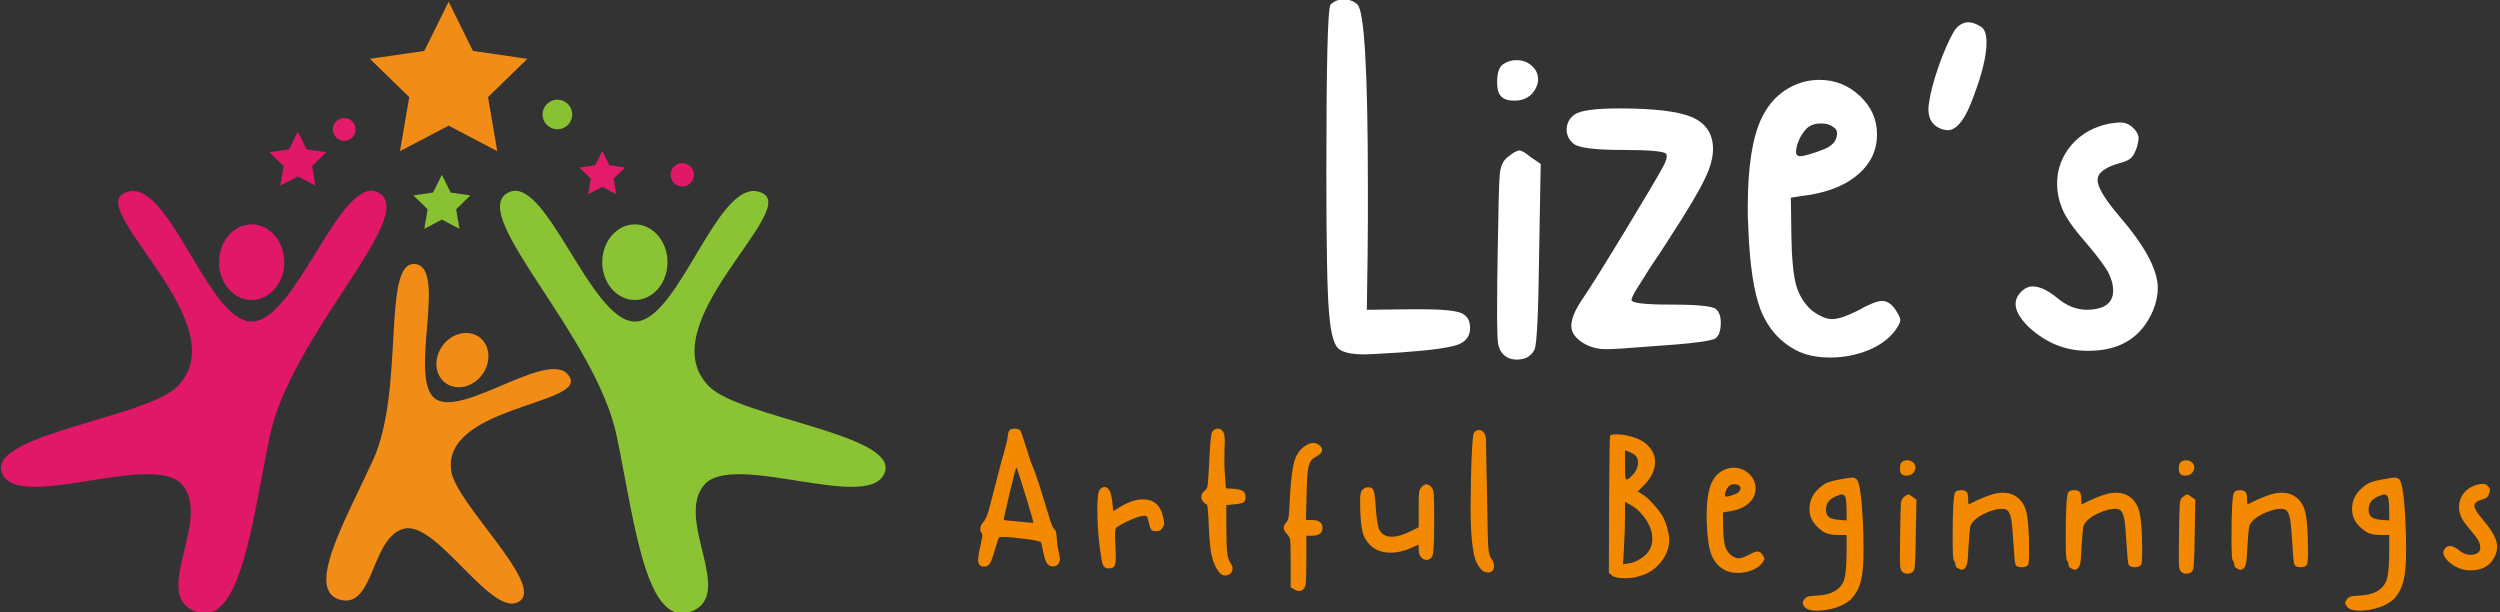
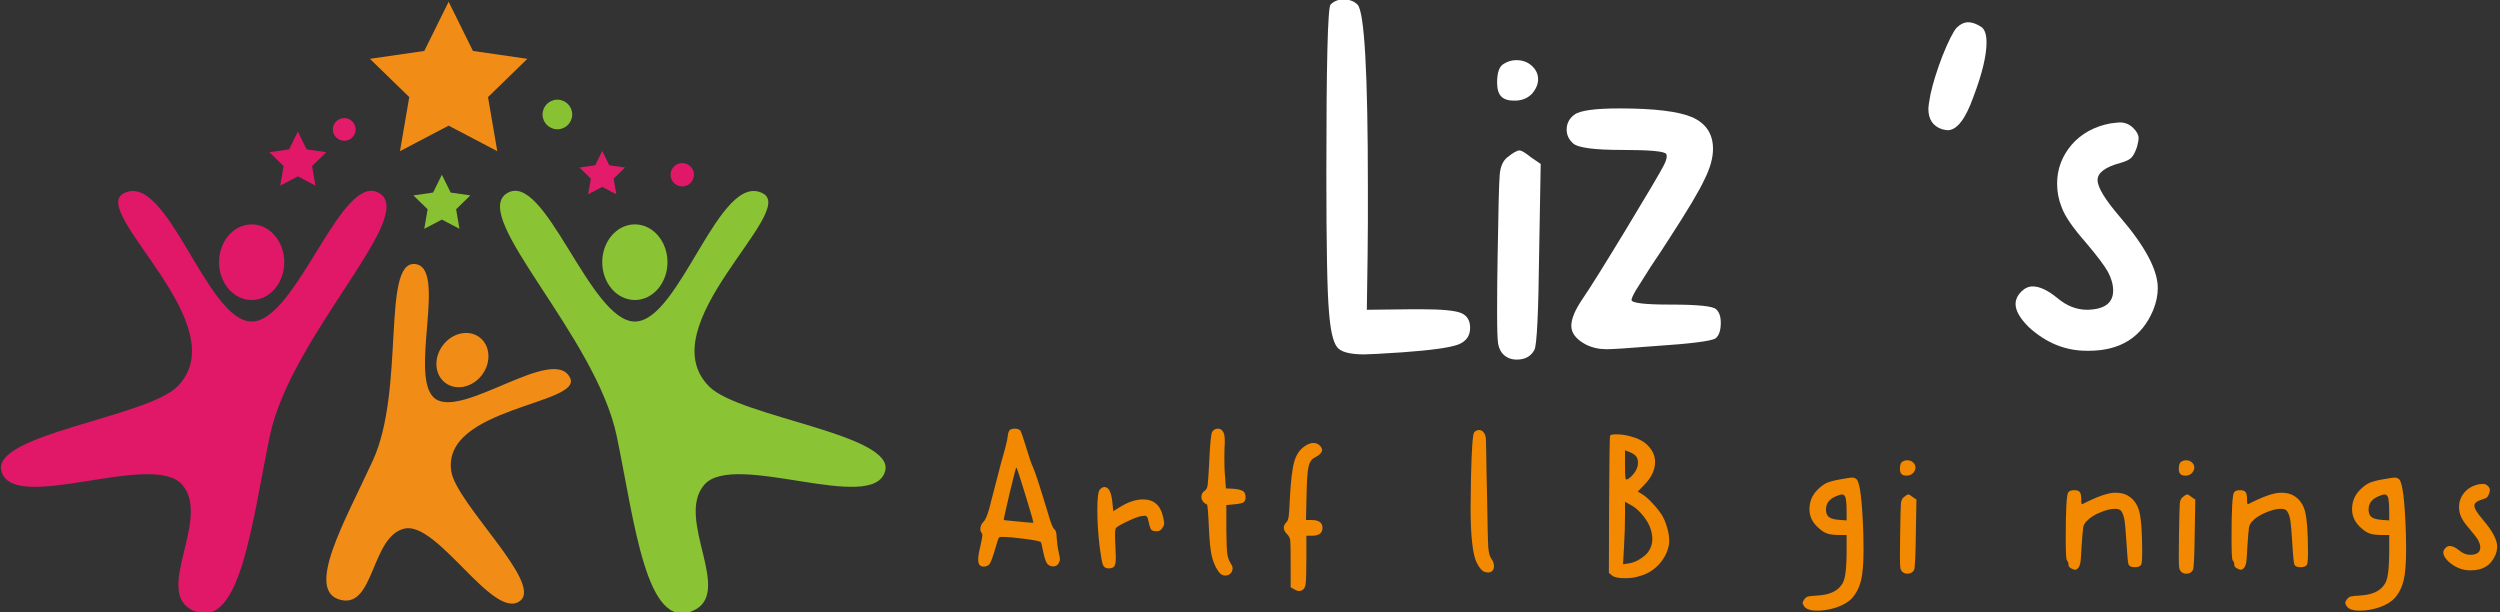
<svg xmlns="http://www.w3.org/2000/svg" width="100%" height="100%" viewBox="0 0 1229 301" version="1.1" xml:space="preserve" style="fill-rule:evenodd;clip-rule:evenodd;stroke-linejoin:round;stroke-miterlimit:2;">
  <rect x="0" y="0" width="1229" height="301" fill="#333333" stroke="none" />
  <g transform="matrix(1,0,0,1,-564.071,-414.246)">
    <g transform="matrix(0.417,0,0,0.417,0,-342.346)">
      <path d="M1949.88,2042.51C1994.61,2013.28 2047.66,2193.43 2101.13,2193.43C2154.59,2193.43 2200.82,2014.52 2252.36,2042.51C2292.64,2064.38 2117.14,2198.61 2188.91,2270.22C2224.97,2306.2 2407.58,2326.37 2396.22,2369.58C2382.63,2421.19 2217.76,2345.36 2182.95,2385.86C2148.13,2426.36 2218.48,2513.27 2169.43,2534.5C2114.38,2558.35 2100.86,2430.15 2079.79,2328.72C2055.23,2210.57 1907,2070.53 1949.88,2042.51" style="fill:rgb(138,195,52);fill-rule:nonzero;" />
    </g>
    <g transform="matrix(0.417,0,0,0.417,0,-477.85)">
      <path d="M2101.13,2493C2079.88,2493 2062.67,2473.03 2062.67,2448.41C2062.67,2423.8 2079.88,2403.84 2101.13,2403.84C2122.37,2403.84 2139.58,2423.8 2139.58,2448.41C2139.58,2473.03 2122.37,2493 2101.13,2493" style="fill:rgb(138,195,52);fill-rule:nonzero;" />
    </g>
    <g transform="matrix(0.417,0,0,0.417,0,-300.771)">
      <path d="M1841.27,2025.89C1881.46,2028.03 1833.25,2160.92 1865.7,2184.69C1898.14,2208.46 2006.05,2120.42 2024.84,2160.31C2039.52,2191.49 1873.11,2194.96 1884.7,2270.3C1890.53,2308.16 1992.35,2401.56 1966.16,2422.74C1934.89,2448.02 1868.67,2328.73 1829.47,2337.83C1790.27,2346.94 1794.17,2430.95 1754.92,2422.04C1710.87,2412.04 1759.89,2328.23 1792.36,2257.31C1830.19,2174.69 1802.74,2023.83 1841.27,2025.89" style="fill:rgb(241,141,23);fill-rule:nonzero;" />
    </g>
    <g transform="matrix(0.336,0.247,0.247,-0.336,-421.46,905.507)">
      <path d="M1897.04,2296.19C1881.07,2296.17 1868.11,2311.17 1868.11,2329.72C1868.12,2348.27 1881.07,2363.33 1897.04,2363.37C1913.02,2363.39 1925.97,2348.39 1925.97,2329.84C1925.97,2311.3 1913.01,2296.23 1897.04,2296.19" style="fill:rgb(241,141,23);fill-rule:nonzero;" />
    </g>
    <g transform="matrix(0.417,0,0,0.417,0,-342.346)">
      <path d="M1800.61,2042.51C1755.88,2013.28 1702.84,2193.43 1649.37,2193.43C1595.89,2193.43 1549.68,2014.52 1498.13,2042.51C1457.85,2064.38 1633.34,2198.61 1561.58,2270.22C1525.52,2306.2 1342.91,2326.37 1354.28,2369.58C1367.85,2421.19 1532.73,2345.36 1567.54,2385.86C1602.36,2426.36 1532,2513.27 1581.06,2534.51C1636.11,2558.35 1649.63,2430.15 1670.71,2328.72C1695.27,2210.57 1843.49,2070.54 1800.61,2042.51" style="fill:rgb(225,23,104);fill-rule:nonzero;" />
    </g>
    <g transform="matrix(0.417,0,0,0.417,0,-477.85)">
      <path d="M1649.37,2493C1670.61,2493 1687.82,2473.03 1687.82,2448.41C1687.82,2423.8 1670.61,2403.84 1649.37,2403.84C1628.13,2403.84 1610.91,2423.8 1610.91,2448.41C1610.91,2473.03 1628.13,2493 1649.37,2493" style="fill:rgb(225,23,104);fill-rule:nonzero;" />
    </g>
    <g transform="matrix(0.417,0,0,0.417,0,-660.613)">
      <path d="M1881.58,2579.66L1910.25,2637.65L1974.38,2646.95L1927.98,2692.08L1938.93,2755.81L1881.58,2725.72L1824.22,2755.81L1835.18,2692.08L1788.77,2646.95L1852.9,2637.65L1881.58,2579.66" style="fill:rgb(241,141,23);fill-rule:nonzero;" />
    </g>
    <g transform="matrix(0.417,0,0,0.417,0,-579.783)">
      <path d="M1703.82,2538.88L1714.2,2559.85L1737.4,2563.21L1720.61,2579.55L1724.57,2602.6L1703.82,2591.71L1683.07,2602.6L1687.03,2579.55L1670.25,2563.21L1693.45,2559.85L1703.82,2538.88" style="fill:rgb(225,23,104);fill-rule:nonzero;" />
    </g>
    <g transform="matrix(0.417,0,0,0.417,0,-537.288)">
      <path d="M1873.61,2487.88L1883.99,2508.86L1907.19,2512.23L1890.4,2528.56L1894.36,2551.61L1873.61,2540.73L1852.86,2551.61L1856.82,2528.56L1840.04,2512.23L1863.24,2508.86L1873.61,2487.88" style="fill:rgb(136,194,50);fill-rule:nonzero;" />
    </g>
    <g transform="matrix(0.417,0,0,0.417,0,-565.962)">
      <path d="M2062.67,2528.65L2070.97,2545.44L2089.54,2548.13L2076.1,2561.2L2079.27,2579.66L2062.67,2570.94L2046.06,2579.66L2049.23,2561.2L2035.79,2548.13L2054.36,2545.44L2062.67,2528.65" style="fill:rgb(226,28,107);fill-rule:nonzero;" />
    </g>
    <g transform="matrix(0,-0.417,-0.417,0,1930.26,1310.15)">
      <path d="M2013.5,2601.64C2003.86,2601.64 1996.04,2609.47 1996.04,2619.12C1996.04,2628.78 2003.86,2636.62 2013.5,2636.62C2023.12,2636.62 2030.94,2628.78 2030.94,2619.12C2030.94,2609.47 2023.12,2601.64 2013.5,2601.64" style="fill:rgb(136,194,50);fill-rule:nonzero;" />
    </g>
    <g transform="matrix(0,-0.417,-0.417,0,1961.95,1401.19)">
      <path d="M2160.77,2534.13C2153.17,2534.13 2147,2540.3 2147,2547.91C2147,2555.53 2153.17,2561.7 2160.77,2561.7C2168.37,2561.7 2174.53,2555.53 2174.53,2547.91C2174.53,2540.3 2168.37,2534.13 2160.77,2534.13" style="fill:rgb(225,23,104);fill-rule:nonzero;" />
    </g>
    <g transform="matrix(0,-0.417,-0.417,0,1818.19,1212.62)">
      <path d="M1761.97,2588.28C1754.59,2588.28 1748.6,2594.28 1748.6,2601.68C1748.6,2609.08 1754.59,2615.08 1761.97,2615.08C1769.36,2615.08 1775.35,2609.08 1775.35,2601.68C1775.35,2594.28 1769.36,2588.28 1761.97,2588.28" style="fill:rgb(226,28,107);fill-rule:nonzero;" />
    </g>
  </g>
  <g transform="matrix(0.95,0,0,0.95,131.515,-994.966)">
    <path d="M392.667,1305.04C389.479,1294.53 387.75,1289.28 387.479,1289.28C387.411,1289.28 387.31,1289.52 387.174,1289.99C386.903,1290.8 385.784,1295.28 383.817,1303.42C381.919,1311.55 380.969,1315.89 380.969,1316.43C380.969,1316.5 383.275,1316.74 387.886,1317.15C392.497,1317.62 395.209,1317.86 396.023,1317.86L396.227,1317.86C396.43,1317.66 395.243,1313.38 392.667,1305.04ZM383.004,1273.31C383.139,1271.82 383.444,1270.73 383.919,1270.05C384.461,1269.44 385.377,1269.14 386.665,1269.14C387.886,1269.14 388.835,1269.44 389.513,1270.05C389.92,1270.53 390.937,1273.44 392.565,1278.8C394.124,1284.02 395.277,1287.38 396.023,1288.87C397.108,1291.11 399.82,1299.45 404.16,1313.89C405.449,1318.3 406.466,1320.74 407.212,1321.22C407.958,1321.83 408.331,1323.18 408.331,1325.28C408.534,1328.27 408.873,1330.74 409.348,1332.71C409.822,1334.95 410.06,1336.27 410.06,1336.68C410.06,1337.36 409.822,1338.1 409.348,1338.91C408.737,1339.93 407.788,1340.44 406.5,1340.44C405.347,1340.44 404.398,1340.03 403.652,1339.22C402.906,1338.47 402.194,1336.58 401.516,1333.52C400.838,1330.07 400.397,1328.2 400.193,1327.93C399.922,1327.45 397.21,1326.88 392.056,1326.2C386.835,1325.52 382.936,1325.18 380.359,1325.18C379.342,1325.18 378.765,1325.25 378.63,1325.39C378.223,1325.79 377.443,1328.07 376.29,1332.2C375.273,1335.66 374.426,1337.93 373.747,1339.02C373.002,1340.03 371.951,1340.54 370.594,1340.54C368.696,1340.54 367.746,1339.36 367.746,1336.98C367.746,1335.35 368.085,1333.18 368.763,1330.47C369.509,1327.29 369.882,1325.22 369.882,1324.27C369.882,1323.73 369.781,1323.35 369.577,1323.15C369.103,1322.67 368.865,1322.03 368.865,1321.22C368.865,1319.72 369.408,1318.44 370.493,1317.35C371.781,1316.06 373.103,1312.5 374.46,1306.67C375.544,1302.33 377.274,1295.65 379.647,1286.63C381.749,1279.44 382.868,1275 383.004,1273.31Z" style="fill:rgb(242,137,0);fill-rule:nonzero;" />
    <path d="M430.63,1300.77C431.444,1299.82 432.258,1299.35 433.071,1299.35C435.241,1299.35 436.598,1301.86 437.14,1306.87C437.276,1307.96 437.445,1309.62 437.649,1311.86C438.259,1311.45 439.412,1310.74 441.107,1309.72C445.379,1307.08 449.346,1305.76 453.008,1305.76C458.568,1305.76 462.026,1308.7 463.383,1314.6C463.789,1316.5 463.993,1317.66 463.993,1318.06C463.993,1318.88 463.688,1319.69 463.077,1320.5C462.399,1321.66 461.484,1322.23 460.331,1322.23L459.416,1322.23C458.263,1322.16 457.483,1321.79 457.076,1321.11C456.669,1320.37 456.195,1318.71 455.652,1316.13C455.381,1314.84 454.838,1314.2 454.025,1314.2C453.889,1314.2 453.279,1314.27 452.194,1314.4C450.838,1314.6 448.634,1315.42 445.582,1316.84C442.463,1318.27 440.327,1319.45 439.174,1320.4C438.768,1320.81 438.564,1322 438.564,1323.96C438.564,1326.27 438.632,1328.34 438.768,1330.17C438.903,1333.22 438.971,1335.08 438.971,1335.76C438.971,1338.2 438.7,1339.76 438.157,1340.44C437.615,1341.12 436.631,1341.46 435.207,1341.46C433.716,1341.46 432.732,1340.81 432.258,1339.53C431.783,1338.3 431.207,1335.02 430.529,1329.66C429.783,1323.08 429.41,1316.98 429.41,1311.35C429.41,1305.25 429.817,1301.72 430.63,1300.77Z" style="fill:rgb(242,137,0);fill-rule:nonzero;" />
    <path d="M488.835,1270.77C489.581,1269.68 490.565,1269.14 491.785,1269.14C492.938,1269.14 493.819,1269.65 494.43,1270.66C495.04,1271.48 495.345,1273.07 495.345,1275.44L495.345,1276.77C495.277,1277.38 495.243,1277.88 495.243,1278.29C495.176,1279.24 495.142,1281.17 495.142,1284.09C495.142,1287.82 495.21,1290.5 495.345,1292.12C495.481,1293.89 495.684,1296.53 495.955,1300.06C496.566,1300.06 497.854,1300.13 499.821,1300.26C502.194,1300.47 503.855,1300.87 504.805,1301.48C505.686,1302.09 506.127,1303.14 506.127,1304.64C506.127,1305.92 505.754,1306.81 505.008,1307.28C504.262,1307.76 502.669,1308.1 500.227,1308.3C499.278,1308.37 497.922,1308.5 496.159,1308.7L496.159,1321.62C496.227,1328 496.396,1332.13 496.667,1334.03C496.939,1335.93 497.651,1337.76 498.803,1339.53C499.21,1340.13 499.414,1340.75 499.414,1341.36C499.414,1342.31 499.109,1343.15 498.498,1343.9C497.888,1344.64 497.074,1345.05 496.057,1345.12C495.854,1345.12 495.549,1345.12 495.142,1345.12C493.989,1345.12 492.836,1344.24 491.683,1342.47C490.192,1340.17 489.107,1337.42 488.429,1334.24C487.818,1331.05 487.377,1326.27 487.106,1319.89C486.767,1312.16 486.428,1308.3 486.089,1308.3C485.682,1308.3 485.106,1307.92 484.36,1307.18C483.614,1306.37 483.241,1305.48 483.241,1304.54C483.241,1303.11 483.817,1302.03 484.97,1301.28C485.784,1300.74 486.293,1299.75 486.496,1298.33C486.699,1296.97 486.971,1292.97 487.31,1286.33C487.717,1277.11 488.225,1271.92 488.835,1270.77Z" style="fill:rgb(242,137,0);fill-rule:nonzero;" />
    <path d="M536.767,1278.19C538.327,1277.11 539.819,1276.56 541.243,1276.56C542.463,1276.56 543.514,1276.97 544.396,1277.78C545.277,1278.66 545.718,1279.44 545.718,1280.12C545.718,1281.48 544.396,1282.84 541.751,1284.19C540.259,1284.94 539.242,1286.46 538.7,1288.77C538.157,1291.07 537.818,1295.79 537.683,1302.91C537.615,1305.89 537.513,1310.4 537.378,1316.43L540.327,1316.43C544.057,1316.43 545.922,1317.79 545.922,1320.5C545.922,1323.22 544.091,1324.57 540.429,1324.57L537.581,1324.57L537.581,1335.96C537.581,1343.36 537.445,1347.93 537.174,1349.7C536.767,1352 535.614,1353.15 533.716,1353.15C533.038,1353.15 532.258,1352.88 531.376,1352.34C530.97,1352.07 530.325,1351.7 529.444,1351.22L529.444,1338.41C529.444,1331.96 529.376,1328.13 529.24,1326.91C529.037,1325.69 528.494,1324.64 527.613,1323.76C526.46,1322.61 525.884,1321.49 525.884,1320.4C525.884,1319.45 526.325,1318.54 527.206,1317.66C527.749,1317.11 528.155,1316.1 528.427,1314.6C528.63,1313.11 528.833,1309.96 529.037,1305.14C529.512,1296.26 530.257,1289.99 531.275,1286.33C532.292,1282.67 534.123,1279.95 536.767,1278.19Z" style="fill:rgb(242,137,0);fill-rule:nonzero;" />
-     <path d="M597.108,1299.45C598.058,1298.43 598.905,1297.92 599.651,1297.92C600.465,1297.92 601.347,1298.43 602.296,1299.45C602.974,1300.13 603.381,1301.35 603.516,1303.11C603.652,1304.87 603.72,1309.62 603.72,1317.35C603.72,1328.34 603.347,1334.37 602.601,1335.46C601.787,1336.54 600.872,1337.08 599.855,1337.08C598.702,1337.08 597.719,1336.61 596.905,1335.66C596.091,1334.64 595.684,1333.35 595.684,1331.79L595.684,1329.15C594.938,1329.42 593.548,1330.03 591.514,1330.98C588.124,1332.54 584.733,1333.32 581.343,1333.32C576.596,1333.32 572.934,1331.93 570.357,1329.15C568.594,1327.32 567.374,1325.25 566.696,1322.94C566.085,1320.57 565.678,1316.84 565.475,1311.76C565.407,1310.2 565.373,1308.4 565.373,1306.37C565.373,1303.52 565.746,1301.69 566.492,1300.87C567.441,1299.92 568.493,1299.45 569.645,1299.45C570.662,1299.45 571.476,1299.82 572.086,1300.57C572.697,1301.31 573.171,1304.6 573.51,1310.43C573.985,1316.47 574.629,1320.23 575.443,1321.72C576.799,1323.96 578.901,1325.08 581.749,1325.08C584.462,1325.08 587.717,1324.13 591.514,1322.23C592.396,1321.76 593.786,1321.08 595.684,1320.2L595.684,1310.43C595.684,1306.09 595.752,1303.35 595.888,1302.19C596.023,1301.04 596.43,1300.13 597.108,1299.45Z" style="fill:rgb(242,137,0);fill-rule:nonzero;" />
    <path d="M624.392,1271.07C625.138,1270.26 625.986,1269.85 626.935,1269.85C627.884,1269.85 628.698,1270.29 629.376,1271.17C630.054,1272.05 630.427,1273.17 630.495,1274.53C630.495,1274.87 630.529,1276.43 630.597,1279.21C630.665,1281.99 630.732,1285.99 630.8,1291.21C630.868,1296.36 630.97,1301.11 631.105,1305.45C631.309,1319.42 631.512,1327.76 631.716,1330.47C631.919,1333.25 632.428,1335.22 633.241,1336.37C634.191,1337.66 634.665,1338.98 634.665,1340.34C634.665,1341.29 634.394,1342.07 633.852,1342.68C633.309,1343.29 632.597,1343.59 631.716,1343.59C631.105,1343.59 630.495,1343.49 629.885,1343.29C628.528,1342.88 627.138,1341.29 625.714,1338.51C623.612,1334.24 622.561,1324.71 622.561,1309.92C622.561,1307.35 622.629,1302.13 622.765,1294.26C623.104,1279.82 623.646,1272.09 624.392,1271.07Z" style="fill:rgb(242,137,0);fill-rule:nonzero;" />
    <path d="M711.105,1313.38C709.409,1311.35 707.545,1309.79 705.51,1308.7C704.832,1308.3 703.815,1307.72 702.459,1306.98L702.459,1313.99C702.459,1319.08 702.289,1324.47 701.95,1330.17C701.882,1332.2 701.713,1335.25 701.442,1339.32C701.984,1339.25 703.103,1339.08 704.798,1338.81C706.833,1338.47 708.867,1337.59 710.901,1336.17C713.003,1334.81 714.461,1333.29 715.275,1331.59C716.157,1330.03 716.597,1328.27 716.597,1326.3C716.597,1321.83 714.766,1317.52 711.105,1313.38ZM707.85,1283.07C706.968,1282.26 705.849,1281.62 704.493,1281.14C704.019,1280.94 703.34,1280.66 702.459,1280.33L702.459,1288.16C702.459,1291.35 702.527,1293.38 702.662,1294.26C702.73,1295.08 702.934,1295.48 703.273,1295.48C703.408,1295.41 703.612,1295.35 703.883,1295.28C704.968,1294.67 706.087,1293.62 707.239,1292.12C708.528,1290.43 709.172,1288.63 709.172,1286.73C709.172,1285.11 708.731,1283.89 707.85,1283.07ZM694.729,1272.8C694.932,1272.33 695.949,1272.09 697.78,1272.09C700.56,1272.09 703.273,1272.49 705.917,1273.31C709.85,1274.39 712.834,1276.12 714.868,1278.5C716.97,1280.87 718.021,1283.51 718.021,1286.43C718.021,1290.5 716.157,1294.43 712.427,1298.23C711.681,1299.04 710.562,1300.19 709.07,1301.69C709.477,1301.96 710.359,1302.5 711.715,1303.31C713.139,1304.19 714.834,1305.72 716.801,1307.89C718.767,1309.99 720.361,1311.99 721.581,1313.89C722.598,1315.59 723.48,1317.69 724.226,1320.2C724.972,1322.71 725.345,1325.01 725.345,1327.12C725.345,1327.86 725.311,1328.4 725.243,1328.74C724.701,1332.54 723.039,1336 720.259,1339.12C717.479,1342.24 714.088,1344.34 710.088,1345.42C707.985,1346.17 705.443,1346.54 702.459,1346.54C699.068,1346.54 696.831,1346.07 695.746,1345.12C695.339,1344.85 694.796,1344.41 694.118,1343.8C694.118,1337.96 694.152,1326.27 694.22,1308.7C694.356,1285.04 694.525,1273.07 694.729,1272.8Z" style="fill:rgb(242,137,0);fill-rule:nonzero;" />
-     <path d="M761.478,1298.63C760.867,1298.16 760.054,1297.92 759.037,1297.92C758.087,1297.92 757.307,1298.13 756.697,1298.53C756.155,1298.87 755.578,1299.58 754.968,1300.67C754.425,1301.75 754.154,1302.7 754.154,1303.52C754.154,1304.06 754.425,1304.33 754.968,1304.33C755.714,1304.33 757.24,1303.89 759.545,1303.01C761.308,1302.33 762.19,1301.28 762.19,1299.86C762.19,1299.31 761.952,1298.91 761.478,1298.63ZM755.985,1289.68C756.934,1289.48 757.85,1289.38 758.731,1289.38C761.783,1289.38 764.427,1290.43 766.665,1292.53C768.903,1294.63 770.022,1297.14 770.022,1300.06C770.022,1303.11 768.835,1305.69 766.462,1307.79C764.088,1309.89 760.8,1311.28 756.595,1311.96C755.849,1312.03 754.697,1312.2 753.137,1312.47C753.137,1313.69 753.171,1316.16 753.239,1319.89C753.307,1324.3 753.612,1327.52 754.154,1329.56C754.697,1331.52 755.714,1333.18 757.206,1334.54C758.765,1335.69 760.088,1336.27 761.173,1336.27C762.393,1336.27 764.122,1335.69 766.36,1334.54C768.53,1333.32 770.09,1332.71 771.039,1332.71C772.056,1332.71 772.972,1333.35 773.785,1334.64C774.328,1335.52 774.599,1336.13 774.599,1336.47C774.599,1336.88 774.26,1337.56 773.582,1338.51C772.361,1340.13 770.598,1341.42 768.293,1342.37C765.919,1343.32 763.444,1343.8 760.867,1343.8C758.223,1343.8 755.985,1343.32 754.154,1342.37C750.967,1340.68 748.662,1338.07 747.238,1334.54C745.881,1331.01 745.068,1325.62 744.796,1318.37C744.796,1317.89 744.763,1317.18 744.695,1316.23L744.695,1314.2C744.695,1306.54 745.576,1300.81 747.339,1297.01C749.17,1293.14 752.052,1290.7 755.985,1289.68Z" style="fill:rgb(242,137,0);fill-rule:nonzero;" />
    <path d="M816.733,1305.35C816.394,1303.92 815.75,1303.21 814.8,1303.21C814.122,1303.21 813.071,1303.52 811.647,1304.13C808.189,1305.55 806.46,1307.82 806.46,1310.94C806.46,1312.71 806.935,1313.99 807.884,1314.81C808.833,1315.62 810.528,1316.13 812.97,1316.33C813.919,1316.4 815.309,1316.5 817.14,1316.64L817.14,1312.16C817.14,1309.32 817.004,1307.04 816.733,1305.35ZM813.275,1295.48C816.936,1294.8 819.174,1294.46 819.988,1294.46C820.937,1294.46 821.751,1294.8 822.429,1295.48C824.124,1297.52 825.243,1306.94 825.786,1323.76C825.854,1325.79 825.887,1328.54 825.887,1332C825.887,1339.05 825.447,1344.34 824.565,1347.87C823.684,1351.39 822.124,1354.41 819.886,1356.92C818.123,1358.82 815.512,1360.38 812.054,1361.6C808.596,1362.75 805.239,1363.33 801.984,1363.33C798.458,1363.33 796.187,1362.58 795.169,1361.09C794.627,1360.21 794.356,1359.63 794.356,1359.36C794.356,1359.02 794.627,1358.41 795.169,1357.53C795.712,1356.78 796.39,1356.27 797.204,1356C798.017,1355.8 799.679,1355.63 802.188,1355.49C807.952,1355.15 811.986,1353.43 814.292,1350.31C815.377,1348.95 816.089,1347.09 816.428,1344.71C816.835,1342.34 817.072,1338.58 817.14,1333.42L817.14,1324.17L813.275,1324.17C810.63,1324.17 808.596,1323.93 807.172,1323.45C805.748,1322.98 804.29,1322.06 802.798,1320.71C799.543,1317.93 797.916,1314.67 797.916,1310.94C797.916,1307.01 799.204,1303.72 801.781,1301.08C803.341,1299.45 804.9,1298.23 806.46,1297.41C808.019,1296.67 810.291,1296.02 813.275,1295.48Z" style="fill:rgb(242,137,0);fill-rule:nonzero;" />
    <path d="M846.763,1304.54C847.848,1303.65 848.628,1303.21 849.103,1303.21C849.509,1303.21 850.255,1303.65 851.34,1304.54C851.747,1304.81 852.391,1305.25 853.273,1305.86C853.205,1308.77 853.103,1314.57 852.968,1323.25C852.832,1334.98 852.527,1341.32 852.052,1342.27C851.374,1343.56 850.221,1344.2 848.594,1344.2C847.577,1344.2 846.729,1343.9 846.051,1343.29C845.509,1342.81 845.136,1342.1 844.932,1341.15C844.797,1340.27 844.729,1338.27 844.729,1335.15C844.729,1331.01 844.763,1327.29 844.83,1323.96C844.966,1314.94 845.102,1309.62 845.237,1307.99C845.373,1306.37 845.882,1305.21 846.763,1304.54ZM846.051,1286.23C846.797,1285.75 847.611,1285.51 848.492,1285.51C849.713,1285.51 850.73,1285.89 851.544,1286.63C852.357,1287.38 852.764,1288.26 852.764,1289.28C852.764,1290.23 852.357,1291.18 851.544,1292.12C850.662,1293.01 849.543,1293.45 848.187,1293.45L847.984,1293.45C846.899,1293.45 846.085,1293.18 845.542,1292.63C845,1292.09 844.729,1291.18 844.729,1289.89C844.729,1287.92 845.17,1286.7 846.051,1286.23Z" style="fill:rgb(242,137,0);fill-rule:nonzero;" />
-     <path d="M873.335,1302.09C873.877,1301.35 874.928,1300.98 876.488,1300.98C877.709,1300.98 878.59,1301.25 879.133,1301.79C879.743,1302.4 880.048,1303.65 880.048,1305.55L880.048,1306.87C880.116,1307.14 880.15,1307.35 880.15,1307.48L880.15,1307.99C880.217,1308.06 880.285,1308.1 880.353,1308.1C880.489,1308.16 880.59,1308.2 880.658,1308.2C888.321,1304.26 893.949,1302.3 897.543,1302.3C898.764,1302.3 899.916,1302.4 901.001,1302.6C903.036,1303.01 904.9,1304.03 906.596,1305.65C908.223,1307.35 909.342,1309.32 909.952,1311.55C911.037,1315.42 911.58,1322.54 911.58,1332.91C911.58,1336.64 911.41,1338.85 911.071,1339.53C910.529,1340.41 909.41,1340.85 907.714,1340.85C906.019,1340.85 904.968,1340.41 904.561,1339.53C904.222,1338.98 903.849,1335.22 903.442,1328.23C903.103,1322.34 902.73,1318.23 902.324,1315.93C901.849,1313.62 901.171,1312.1 900.289,1311.35C899.747,1310.88 898.797,1310.64 897.441,1310.64C895.271,1310.64 892.695,1311.28 889.711,1312.57C886.727,1313.79 884.422,1315.28 882.794,1317.05C881.845,1318 881.269,1319.08 881.065,1320.3C880.862,1321.45 880.59,1324.54 880.251,1329.56C880.048,1333.9 879.845,1336.81 879.641,1338.3C879.37,1339.73 878.963,1340.71 878.421,1341.25C877.878,1341.86 877.336,1342.17 876.793,1342.17C876.386,1342.17 875.878,1342 875.267,1341.66C874.047,1341.19 873.436,1340.47 873.436,1339.53C873.436,1338.64 873.165,1337.9 872.623,1337.29C872.216,1336.88 872.012,1333.08 872.012,1325.89C872.012,1311.11 872.453,1303.18 873.335,1302.09Z" style="fill:rgb(242,137,0);fill-rule:nonzero;" />
    <path d="M931.845,1302.09C932.387,1301.35 933.439,1300.98 934.998,1300.98C936.219,1300.98 937.1,1301.25 937.643,1301.79C938.253,1302.4 938.558,1303.65 938.558,1305.55L938.558,1306.87C938.626,1307.14 938.66,1307.35 938.66,1307.48L938.66,1307.99C938.728,1308.06 938.796,1308.1 938.863,1308.1C938.999,1308.16 939.101,1308.2 939.168,1308.2C946.831,1304.26 952.459,1302.3 956.053,1302.3C957.274,1302.3 958.427,1302.4 959.512,1302.6C961.546,1303.01 963.411,1304.03 965.106,1305.65C966.733,1307.35 967.852,1309.32 968.462,1311.55C969.547,1315.42 970.09,1322.54 970.09,1332.91C970.09,1336.64 969.92,1338.85 969.581,1339.53C969.039,1340.41 967.92,1340.85 966.225,1340.85C964.529,1340.85 963.478,1340.41 963.072,1339.53C962.732,1338.98 962.36,1335.22 961.953,1328.23C961.614,1322.34 961.241,1318.23 960.834,1315.93C960.359,1313.62 959.681,1312.1 958.8,1311.35C958.257,1310.88 957.308,1310.64 955.951,1310.64C953.782,1310.64 951.205,1311.28 948.221,1312.57C945.237,1313.79 942.932,1315.28 941.305,1317.05C940.355,1318 939.779,1319.08 939.575,1320.3C939.372,1321.45 939.101,1324.54 938.762,1329.56C938.558,1333.9 938.355,1336.81 938.151,1338.3C937.88,1339.73 937.473,1340.71 936.931,1341.25C936.388,1341.86 935.846,1342.17 935.303,1342.17C934.896,1342.17 934.388,1342 933.778,1341.66C932.557,1341.19 931.947,1340.47 931.947,1339.53C931.947,1338.64 931.675,1337.9 931.133,1337.29C930.726,1336.88 930.523,1333.08 930.523,1325.89C930.523,1311.11 930.963,1303.18 931.845,1302.09Z" style="fill:rgb(242,137,0);fill-rule:nonzero;" />
    <path d="M991.067,1304.54C992.152,1303.65 992.932,1303.21 993.407,1303.21C993.814,1303.21 994.559,1303.65 995.644,1304.54C996.051,1304.81 996.695,1305.25 997.577,1305.86C997.509,1308.77 997.407,1314.57 997.272,1323.25C997.136,1334.98 996.831,1341.32 996.356,1342.27C995.678,1343.56 994.526,1344.2 992.898,1344.2C991.881,1344.2 991.033,1343.9 990.355,1343.29C989.813,1342.81 989.44,1342.1 989.236,1341.15C989.101,1340.27 989.033,1338.27 989.033,1335.15C989.033,1331.01 989.067,1327.29 989.135,1323.96C989.27,1314.94 989.406,1309.62 989.542,1307.99C989.677,1306.37 990.186,1305.21 991.067,1304.54ZM990.355,1286.23C991.101,1285.75 991.915,1285.51 992.796,1285.51C994.017,1285.51 995.034,1285.89 995.848,1286.63C996.662,1287.38 997.068,1288.26 997.068,1289.28C997.068,1290.23 996.662,1291.18 995.848,1292.12C994.966,1293.01 993.847,1293.45 992.491,1293.45L992.288,1293.45C991.203,1293.45 990.389,1293.18 989.847,1292.63C989.304,1292.09 989.033,1291.18 989.033,1289.89C989.033,1287.92 989.474,1286.7 990.355,1286.23Z" style="fill:rgb(242,137,0);fill-rule:nonzero;" />
    <path d="M1017.64,1302.09C1018.18,1301.35 1019.23,1300.98 1020.79,1300.98C1022.01,1300.98 1022.89,1301.25 1023.44,1301.79C1024.05,1302.4 1024.35,1303.65 1024.35,1305.55L1024.35,1306.87C1024.42,1307.14 1024.45,1307.35 1024.45,1307.48L1024.45,1307.99C1024.52,1308.06 1024.59,1308.1 1024.66,1308.1C1024.79,1308.16 1024.89,1308.2 1024.96,1308.2C1032.62,1304.26 1038.25,1302.3 1041.85,1302.3C1043.07,1302.3 1044.22,1302.4 1045.31,1302.6C1047.34,1303.01 1049.2,1304.03 1050.9,1305.65C1052.53,1307.35 1053.65,1309.32 1054.26,1311.55C1055.34,1315.42 1055.88,1322.54 1055.88,1332.91C1055.88,1336.64 1055.71,1338.85 1055.38,1339.53C1054.83,1340.41 1053.71,1340.85 1052.02,1340.85C1050.32,1340.85 1049.27,1340.41 1048.87,1339.53C1048.53,1338.98 1048.15,1335.22 1047.75,1328.23C1047.41,1322.34 1047.04,1318.23 1046.63,1315.93C1046.15,1313.62 1045.47,1312.1 1044.59,1311.35C1044.05,1310.88 1043.1,1310.64 1041.75,1310.64C1039.58,1310.64 1037,1311.28 1034.02,1312.57C1031.03,1313.79 1028.73,1315.28 1027.1,1317.05C1026.15,1318 1025.57,1319.08 1025.37,1320.3C1025.17,1321.45 1024.89,1324.54 1024.56,1329.56C1024.35,1333.9 1024.15,1336.81 1023.95,1338.3C1023.67,1339.73 1023.27,1340.71 1022.73,1341.25C1022.18,1341.86 1021.64,1342.17 1021.1,1342.17C1020.69,1342.17 1020.18,1342 1019.57,1341.66C1018.35,1341.19 1017.74,1340.47 1017.74,1339.53C1017.74,1338.64 1017.47,1337.9 1016.93,1337.29C1016.52,1336.88 1016.32,1333.08 1016.32,1325.89C1016.32,1311.11 1016.76,1303.18 1017.64,1302.09Z" style="fill:rgb(242,137,0);fill-rule:nonzero;" />
    <path d="M1097.51,1305.35C1097.17,1303.92 1096.53,1303.21 1095.58,1303.21C1094.9,1303.21 1093.85,1303.52 1092.42,1304.13C1088.96,1305.55 1087.24,1307.82 1087.24,1310.94C1087.24,1312.71 1087.71,1313.99 1088.66,1314.81C1089.61,1315.62 1091.31,1316.13 1093.75,1316.33C1094.69,1316.4 1096.09,1316.5 1097.92,1316.64L1097.92,1312.16C1097.92,1309.32 1097.78,1307.04 1097.51,1305.35ZM1094.05,1295.48C1097.71,1294.8 1099.95,1294.46 1100.76,1294.46C1101.71,1294.46 1102.53,1294.8 1103.2,1295.48C1104.9,1297.52 1106.02,1306.94 1106.56,1323.76C1106.63,1325.79 1106.66,1328.54 1106.66,1332C1106.66,1339.05 1106.22,1344.34 1105.34,1347.87C1104.46,1351.39 1102.9,1354.41 1100.66,1356.92C1098.9,1358.82 1096.29,1360.38 1092.83,1361.6C1089.37,1362.75 1086.02,1363.33 1082.76,1363.33C1079.24,1363.33 1076.96,1362.58 1075.95,1361.09C1075.4,1360.21 1075.13,1359.63 1075.13,1359.36C1075.13,1359.02 1075.4,1358.41 1075.95,1357.53C1076.49,1356.78 1077.17,1356.27 1077.98,1356C1078.79,1355.8 1080.45,1355.63 1082.96,1355.49C1088.73,1355.15 1092.76,1353.43 1095.07,1350.31C1096.15,1348.95 1096.87,1347.09 1097.2,1344.71C1097.61,1342.34 1097.85,1338.58 1097.92,1333.42L1097.92,1324.17L1094.05,1324.17C1091.41,1324.17 1089.37,1323.93 1087.95,1323.45C1086.52,1322.98 1085.07,1322.06 1083.57,1320.71C1080.32,1317.93 1078.69,1314.67 1078.69,1310.94C1078.69,1307.01 1079.98,1303.72 1082.56,1301.08C1084.12,1299.45 1085.68,1298.23 1087.24,1297.41C1088.8,1296.67 1091.07,1296.02 1094.05,1295.48Z" style="fill:rgb(242,137,0);fill-rule:nonzero;" />
    <path d="M1144.42,1297.92C1145.51,1297.79 1146.15,1297.72 1146.36,1297.72C1147.37,1297.72 1148.26,1298.09 1149,1298.84C1149.68,1299.52 1150.02,1300.16 1150.02,1300.77C1150.02,1301.18 1149.92,1301.75 1149.71,1302.5C1149.37,1303.52 1149,1304.23 1148.59,1304.64C1148.19,1305.04 1147.48,1305.38 1146.46,1305.65C1143.48,1306.47 1141.98,1307.59 1141.98,1309.01C1141.98,1310.43 1143.44,1312.84 1146.36,1316.23C1151.31,1322 1153.78,1326.64 1153.78,1330.17C1153.78,1331.59 1153.48,1333.05 1152.87,1334.54C1150.63,1339.83 1146.42,1342.47 1140.25,1342.47L1139.85,1342.47C1135.64,1342.47 1131.85,1340.91 1128.45,1337.8C1126.76,1336.1 1125.91,1334.61 1125.91,1333.32C1125.91,1332.44 1126.29,1331.62 1127.03,1330.88C1127.71,1330.2 1128.45,1329.86 1129.27,1329.86C1130.62,1329.86 1132.22,1330.61 1134.05,1332.1C1135.88,1333.66 1137.85,1334.44 1139.95,1334.44C1143.34,1334.37 1145.03,1333.12 1145.03,1330.67C1145.03,1329.52 1144.69,1328.3 1144.02,1327.01C1143.34,1325.79 1141.88,1323.86 1139.64,1321.22C1137.13,1318.37 1135.58,1316.1 1134.96,1314.4C1134.35,1312.91 1134.05,1311.35 1134.05,1309.72C1134.05,1306.87 1135,1304.33 1136.9,1302.09C1138.8,1299.92 1141.31,1298.53 1144.42,1297.92Z" style="fill:rgb(242,137,0);fill-rule:nonzero;" />
  </g>
  <g transform="matrix(0.95,0,0,0.95,153.208,-776.157)">
    <path d="M527.233,819.398C529.023,817.608 531.261,816.713 533.947,816.713C536.99,816.713 539.407,817.608 541.198,819.398C544.778,822.979 546.569,854.49 546.569,913.93L546.569,931.923C546.569,939.442 546.39,954.571 546.032,977.309C549.97,977.309 557.759,977.219 569.396,977.04L574.23,977.04C584.614,977.04 591.417,977.667 594.64,978.92C597.863,980.173 599.474,982.769 599.474,986.708C599.474,990.826 597.415,993.69 593.297,995.302C589,996.913 579.332,998.256 564.293,999.33C553.372,1000.05 546.837,1000.4 544.689,1000.4C536.99,1000.4 532.246,999.061 530.455,996.376C528.486,993.69 527.143,987.603 526.427,978.114C525.532,968.088 525.084,944.276 525.084,906.679C525.084,850.282 525.801,821.189 527.233,819.398Z" style="fill:white;fill-rule:nonzero;" />
    <path d="M618.813,898.353C621.678,896.026 623.736,894.862 624.99,894.862C626.064,894.862 628.033,896.026 630.898,898.353C631.972,899.07 633.673,900.233 636,901.845C635.821,909.543 635.553,924.851 635.195,947.768C634.837,978.741 634.031,995.481 632.778,997.987C630.987,1001.39 627.944,1003.09 623.647,1003.09C620.961,1003.09 618.723,1002.28 616.933,1000.67C615.501,999.42 614.516,997.54 613.979,995.033C613.621,992.706 613.442,987.424 613.442,979.188C613.442,968.267 613.531,958.42 613.71,949.647C614.068,925.836 614.427,911.781 614.785,907.484C615.143,903.187 616.485,900.144 618.813,898.353ZM616.933,850.014C618.902,848.76 621.051,848.134 623.378,848.134C626.601,848.134 629.287,849.118 631.435,851.088C633.583,853.057 634.658,855.385 634.658,858.07C634.658,860.577 633.583,863.083 631.435,865.59C629.108,867.917 626.153,869.081 622.573,869.081L622.036,869.081C619.171,869.081 617.023,868.365 615.59,866.933C614.158,865.5 613.442,863.083 613.442,859.682C613.442,854.49 614.606,851.267 616.933,850.014Z" style="fill:white;fill-rule:nonzero;" />
    <path d="M653.46,876.332C656.324,874.184 664.112,873.109 676.824,873.109C694.727,873.109 707.26,874.631 714.421,877.675C721.583,880.897 725.164,886.358 725.164,894.057C725.164,898.712 723.731,903.904 720.867,909.633C718.181,915.541 711.825,926.194 701.799,941.591C699.651,944.992 696.697,949.468 692.937,955.019C689.356,960.748 686.76,964.866 685.149,967.372C683.717,969.879 683.001,971.49 683.001,972.206C683.001,973.817 689.714,974.623 703.142,974.623C717.286,974.623 725.164,975.429 726.775,977.04C728.386,978.472 729.192,980.8 729.192,984.022C729.192,987.961 728.297,990.647 726.506,992.079C724.358,993.511 713.795,994.854 694.817,996.107C681.389,997.182 673.154,997.719 670.11,997.719C666.171,997.719 662.59,996.913 659.368,995.302C654.355,992.616 651.848,989.394 651.848,985.634C651.848,982.053 653.728,977.488 657.488,971.937C661.427,966.208 669.036,954.034 680.315,935.414C691.594,916.794 698.04,905.873 699.651,902.65C701.083,899.965 701.531,897.995 700.994,896.742C700.278,895.31 692.668,894.594 678.167,894.594C663.486,894.594 654.981,893.43 652.654,891.103C650.505,889.133 649.431,886.806 649.431,884.12C649.431,880.897 650.774,878.301 653.46,876.332Z" style="fill:white;fill-rule:nonzero;" />
-     <path d="M787.471,882.777C785.86,881.524 783.712,880.897 781.026,880.897C778.519,880.897 776.461,881.435 774.849,882.509C773.417,883.404 771.895,885.284 770.284,888.148C768.852,891.013 768.135,893.519 768.135,895.668C768.135,897.1 768.852,897.816 770.284,897.816C772.253,897.816 776.282,896.653 782.369,894.325C787.024,892.535 789.351,889.76 789.351,886C789.351,884.568 788.725,883.493 787.471,882.777ZM772.969,859.144C775.476,858.607 777.893,858.339 780.22,858.339C788.277,858.339 795.259,861.114 801.168,866.664C807.076,872.214 810.03,878.839 810.03,886.537C810.03,894.594 806.897,901.397 800.63,906.947C794.364,912.497 785.681,916.168 774.581,917.958C772.611,918.137 769.568,918.585 765.45,919.301C765.45,922.523 765.539,929.058 765.718,938.905C765.897,950.543 766.703,959.047 768.135,964.418C769.568,969.61 772.253,973.996 776.192,977.577C780.31,980.621 783.801,982.143 786.666,982.143C789.888,982.143 794.454,980.621 800.362,977.577C806.091,974.354 810.209,972.743 812.715,972.743C815.401,972.743 817.818,974.444 819.966,977.846C821.399,980.173 822.115,981.784 822.115,982.68C822.115,983.754 821.22,985.544 819.429,988.051C816.207,992.348 811.552,995.749 805.464,998.256C799.198,1000.76 792.663,1002.02 785.86,1002.02C778.878,1002.02 772.969,1000.76 768.135,998.256C759.721,993.78 753.633,986.887 749.874,977.577C746.293,968.267 744.144,954.034 743.428,934.877C743.428,933.624 743.339,931.744 743.16,929.237L743.16,923.866C743.16,903.635 745.487,888.506 750.142,878.48C754.976,868.275 762.585,861.83 772.969,859.144Z" style="fill:white;fill-rule:nonzero;" />
    <path d="M851.122,831.483C853.091,829.514 855.15,828.529 857.299,828.529C859.268,828.529 861.506,829.335 864.012,830.946C865.803,832.2 866.698,834.885 866.698,839.003C866.698,845.806 864.46,855.116 859.984,866.933C855.866,878.57 851.39,884.389 846.556,884.389C846.019,884.389 845.035,884.21 843.602,883.852C838.947,882.24 836.62,878.749 836.62,873.378C836.62,872.125 836.978,869.618 837.694,865.858C838.947,860.129 841.006,853.505 843.871,845.985C846.914,838.466 849.331,833.632 851.122,831.483Z" style="fill:white;fill-rule:nonzero;" />
    <path d="M930.617,880.897C933.482,880.539 935.182,880.36 935.72,880.36C938.405,880.36 940.733,881.345 942.702,883.314C944.492,885.105 945.387,886.806 945.387,888.417C945.387,889.491 945.119,891.013 944.582,892.982C943.687,895.668 942.702,897.548 941.628,898.622C940.553,899.696 938.674,900.591 935.988,901.308C928.11,903.456 924.172,906.41 924.172,910.17C924.172,913.93 928.021,920.285 935.72,929.237C948.789,944.455 955.324,956.719 955.324,966.029C955.324,969.789 954.518,973.638 952.907,977.577C946.999,991.542 935.899,998.524 919.606,998.524L918.532,998.524C907.432,998.524 897.406,994.407 888.454,986.171C883.978,981.695 881.74,977.756 881.74,974.354C881.74,972.027 882.725,969.879 884.694,967.909C886.484,966.119 888.454,965.224 890.602,965.224C894.183,965.224 898.39,967.193 903.224,971.132C908.058,975.25 913.25,977.309 918.801,977.309C927.752,977.13 932.228,973.817 932.228,967.372C932.228,964.328 931.333,961.106 929.543,957.704C927.752,954.481 923.903,949.379 917.995,942.396C911.371,934.877 907.253,928.879 905.641,924.403C904.03,920.464 903.224,916.347 903.224,912.05C903.224,904.53 905.731,897.816 910.744,891.908C915.757,886.179 922.381,882.509 930.617,880.897Z" style="fill:white;fill-rule:nonzero;" />
  </g>
</svg>